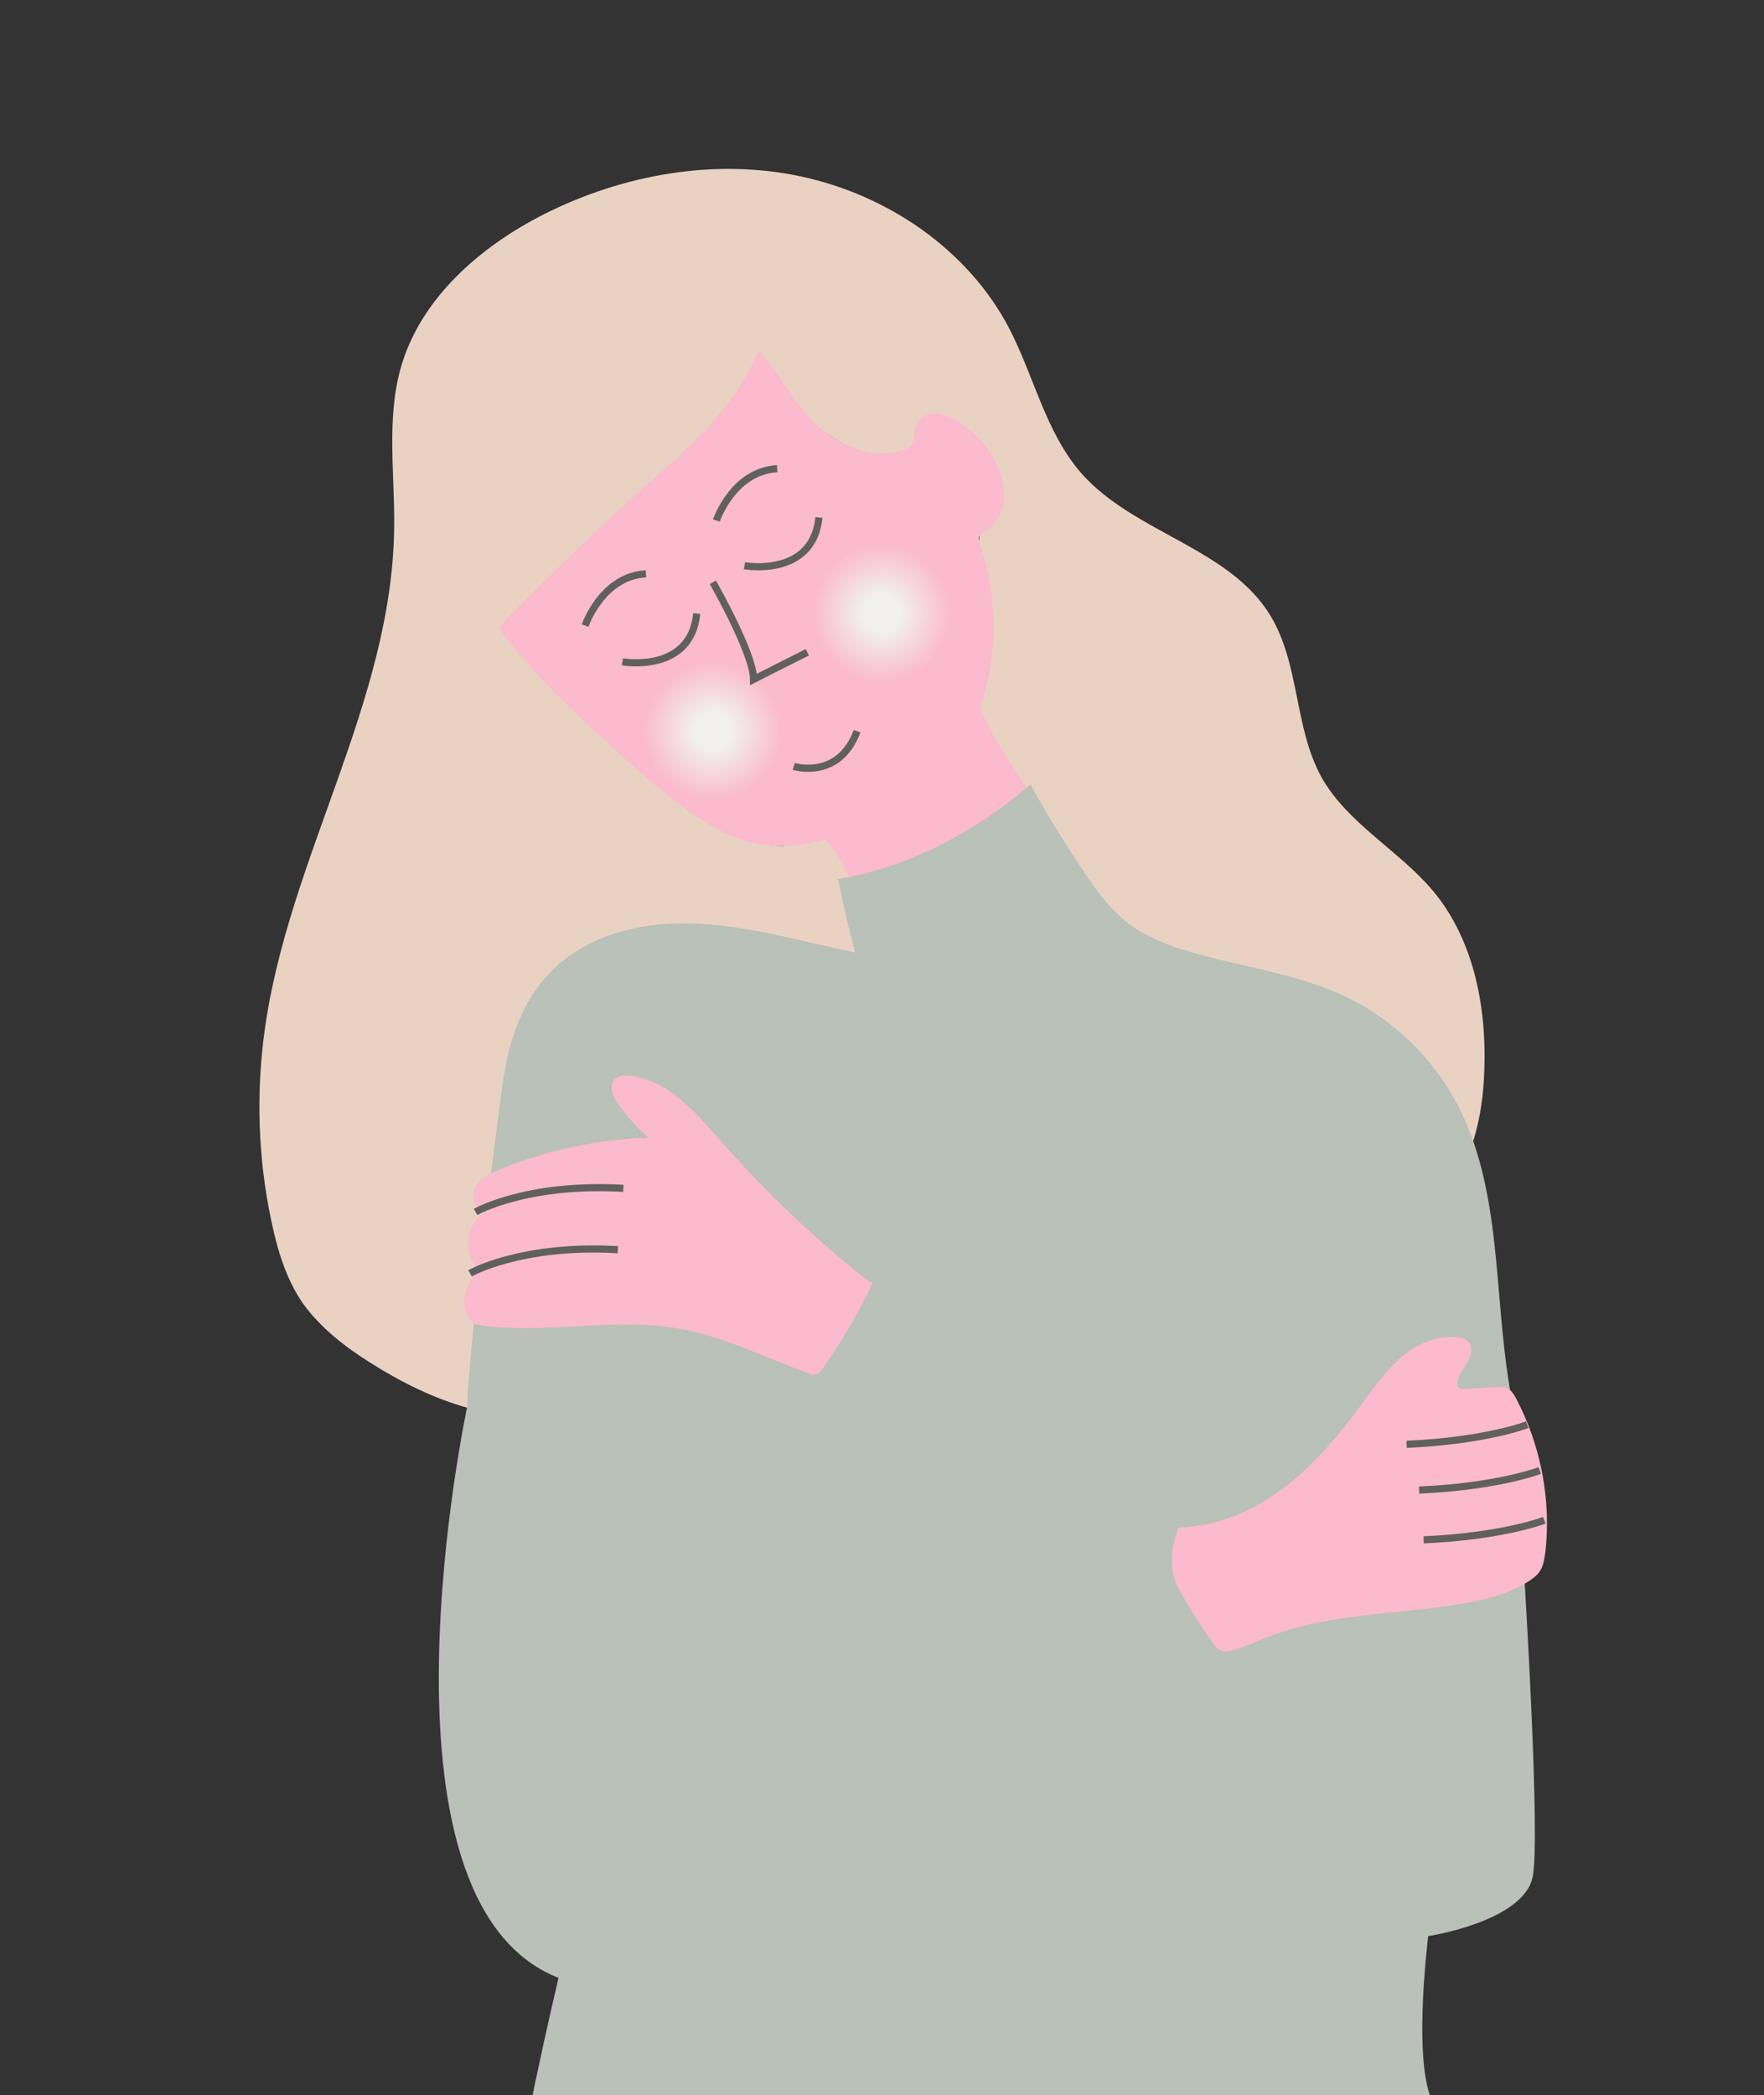
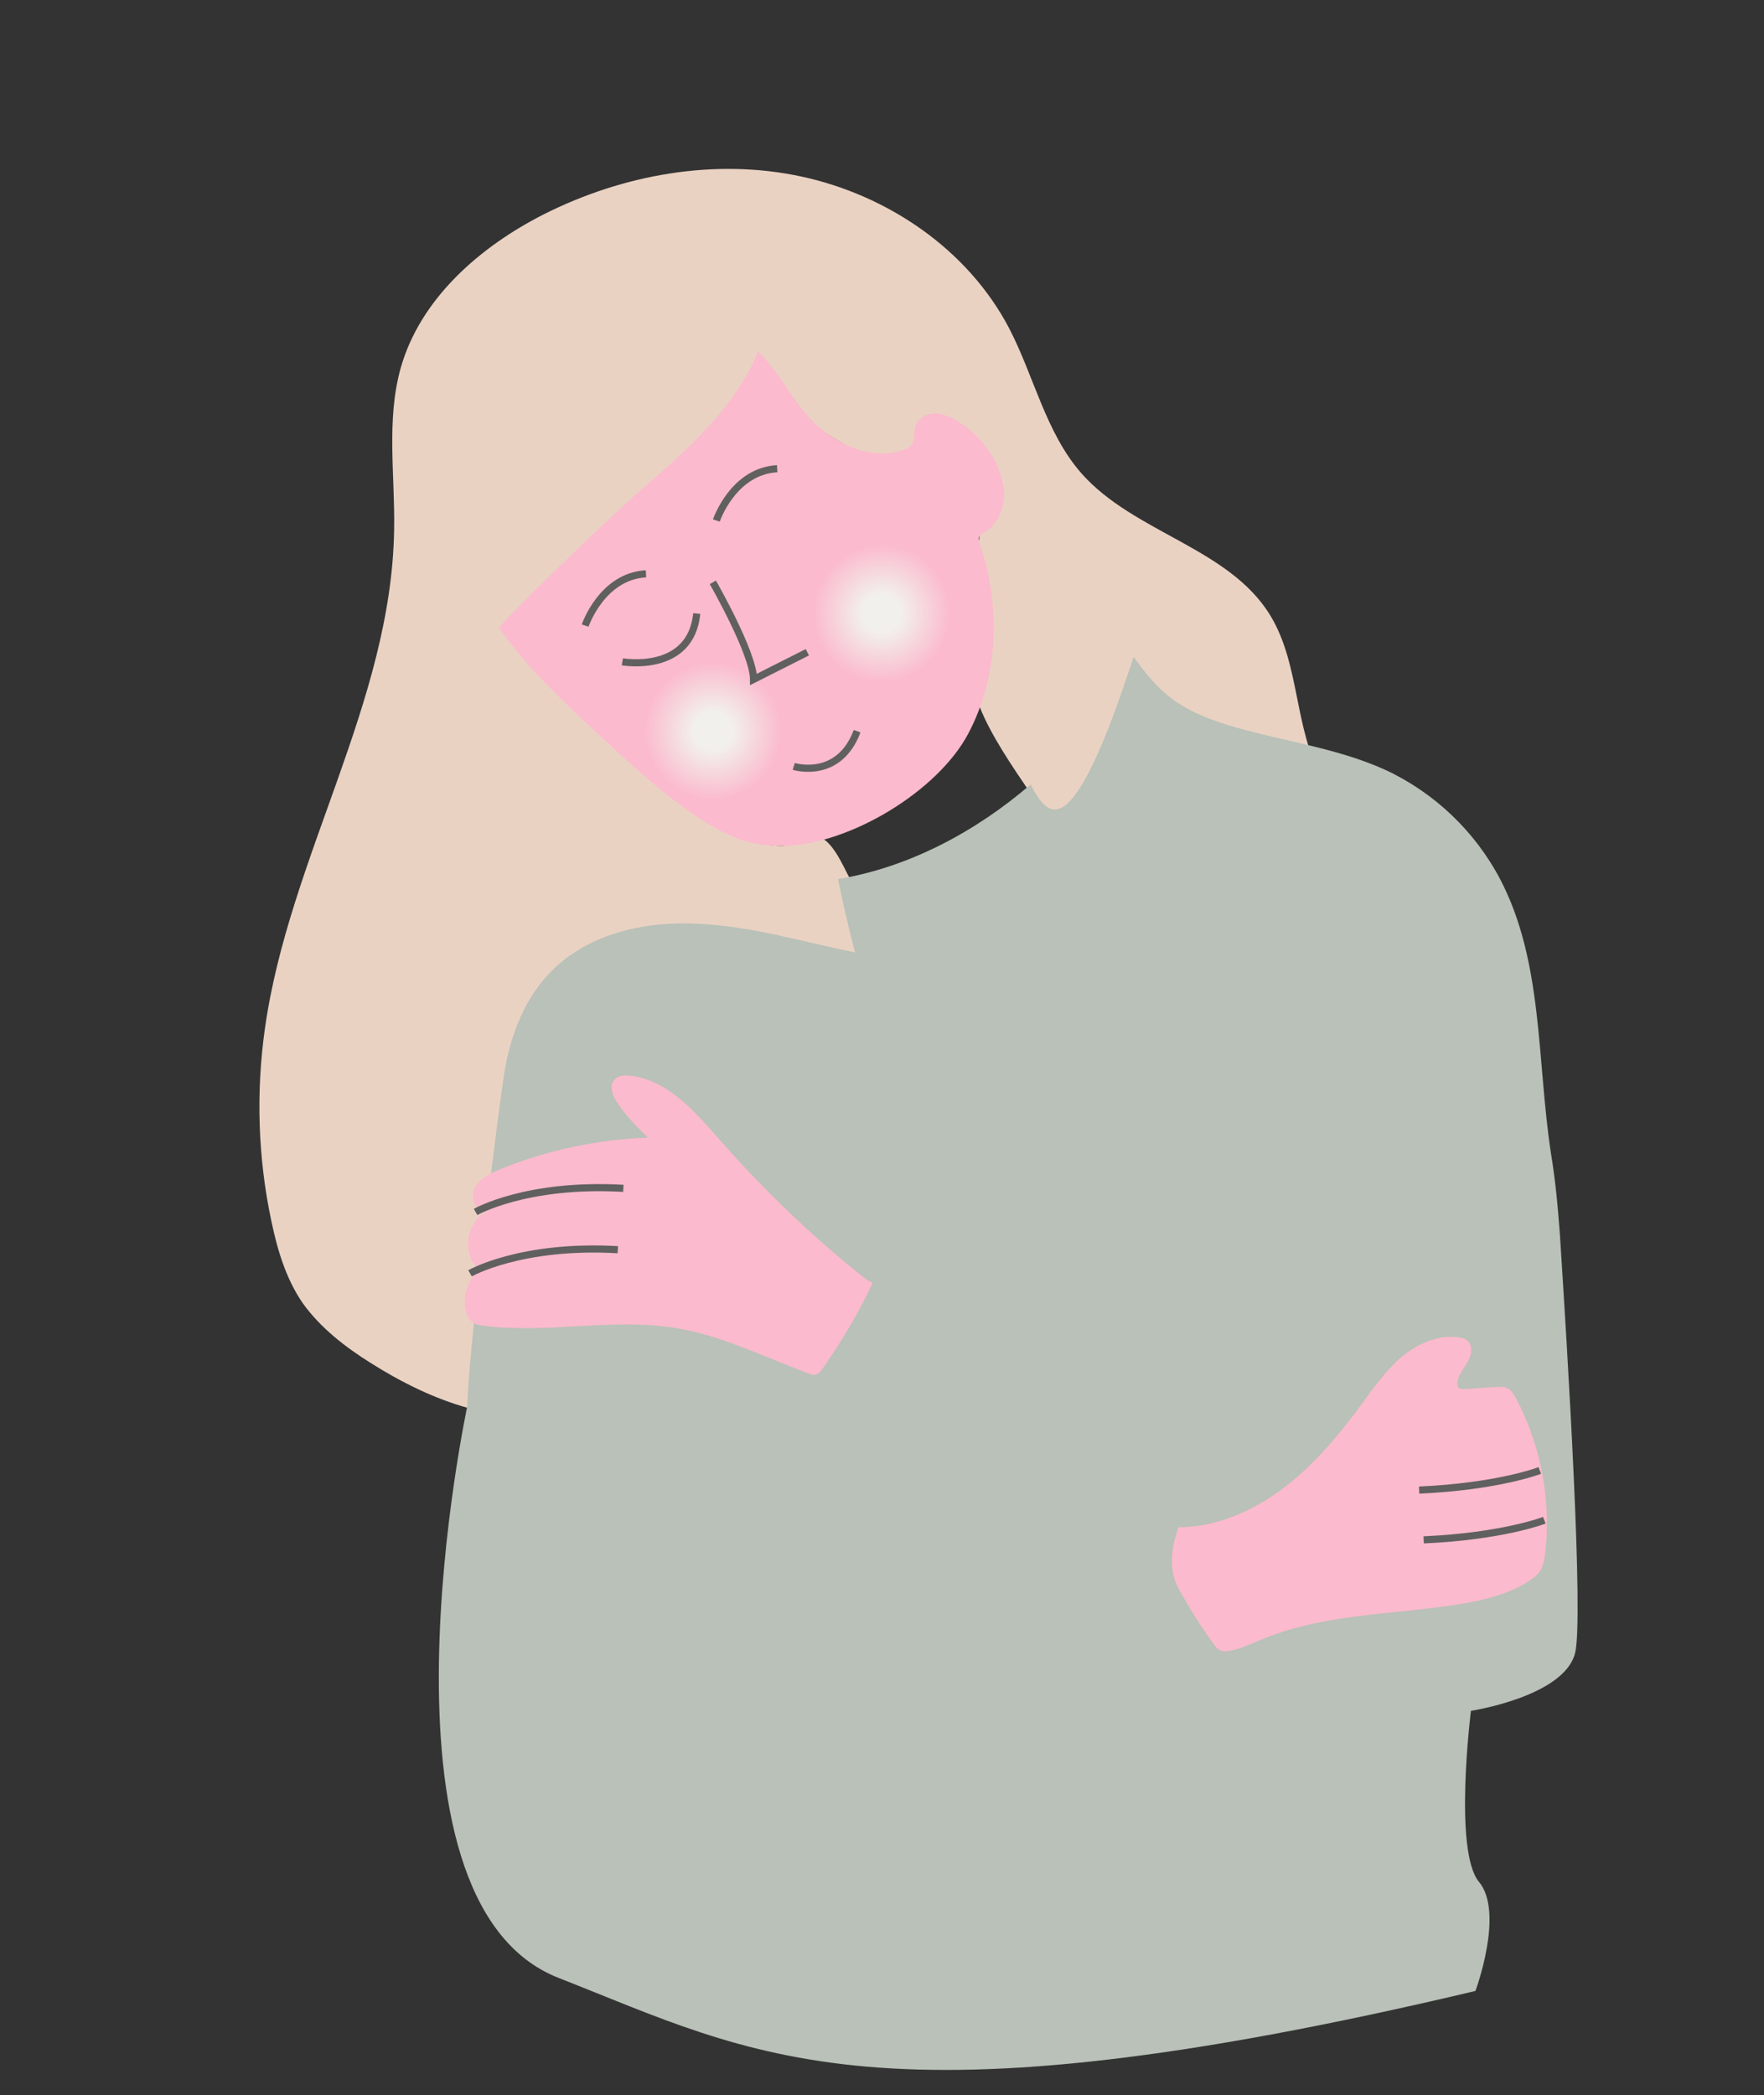
<svg xmlns="http://www.w3.org/2000/svg" x="0px" y="0px" viewBox="0 0 350.9 416.6" style="enable-background:new 0 0 350.9 416.6;" xml:space="preserve">
  <rect x="0" y="0" width="350.9" height="416.6" fill="#333333" stroke="none" />
  <style type="text/css"> .st0{fill:#FBBACD;} .st1{fill:#727373;} .st2{fill:none;stroke:#606060;stroke-width:1.417;stroke-miterlimit:10;} .st3{fill:#606060;} .st4{fill:none;stroke:#000000;stroke-miterlimit:10;} .st5{fill:#BEA9C9;} .st6{fill:#E8D5BA;} .st7{fill:none;stroke:#606060;stroke-miterlimit:10;} .st8{fill:#EAD2C3;} .st9{fill:#B9C1B8;} .st10{fill:none;stroke:#606060;stroke-width:0.75;stroke-miterlimit:10;} .st11{fill:#757F69;} .st12{opacity:0.51;} .st13{fill:none;stroke:#9C9C9C;stroke-width:1.417;stroke-miterlimit:10;} .st14{fill:#CCAAA6;} .st15{fill:#FBC3D3;} .st16{fill:#394A26;} .st17{opacity:0.33;} .st18{fill:none;stroke:#606060;stroke-width:1.5;stroke-miterlimit:10;} .st19{fill:#EACCB5;} .st20{clip-path:url(#SVGID_2_);} .st21{fill:#DDDCD0;} .st22{fill:#5E5F5F;} .st23{fill:none;stroke:#FEF2F6;stroke-miterlimit:10;} .st24{fill:url(#SVGID_3_);} .st25{fill:url(#SVGID_4_);} .st26{fill:url(#SVGID_5_);} .st27{fill:url(#SVGID_6_);} </style>
  <g id="Layer_1"> </g>
  <g id="Layer_2">
    <g>
-       <path class="st0" d="M162.3,165.4c0.9,2.2,1.8,4.5,2.7,6.7c0.3,0.7,0.6,1.5,1.2,2c1,0.7,2.3,0.6,3.5,0.4 c13-2.5,25.3-8.7,34.8-17.9c0.2-0.2,0.4-0.4,0.5-0.7c0.1-0.4-0.1-0.7-0.3-1.1c-4-6.3-8-12.5-11.9-18.8 c-10,9.8-20.1,19.6-30.1,29.5" />
-     </g>
+       </g>
  </g>
  <g id="Layer_3">
    <g>
      <path class="st8" d="M151.1,70c-3.8,9.8-11.6,17.4-19.1,24.7c-10.2,9.9-20.5,19.9-30.7,29.8c11,14.3,24.1,26.9,38.9,37.3 c4.7,3.3,9.8,6.5,15.5,6.4c2,0,4.5-2.6,6.5-2.1c3.3,0.7,5.3,5.7,6.9,8.7c5.4,10.6,1.9,23.4-2.5,34.5c-6.4,16.1-14.5,31.6-24.2,46 c-7.2,10.7-16,21.4-28.4,25c-13.7,4-28.3-1.7-40.3-9.3c-5.1-3.2-10-7-13.5-11.9c-3.3-4.8-5-10.5-6.2-16.2 c-2.7-12.6-3.1-25.7-1.3-38.4c4.8-34,25.2-64.9,25.7-99.2c0.2-10.7-1.6-21.7,1.3-32.1c3.9-13.8,15.7-24.1,28.5-30.6 c15.7-7.9,34-11.2,51.2-7.5s33.1,14.5,41.3,30.1c5,9.6,7.3,20.8,14.4,28.9c10.5,11.9,29.4,14.8,37.6,28.3 c5.9,9.7,4.7,22.3,10.2,32.2c5.2,9.2,15.4,14.5,22.2,22.6c8.4,10.1,10.8,24,10.1,37.1c-0.5,9.5-3.1,20.1-11.2,25.1 c-6.7,4.2-15.4,3.3-22.9,0.8c-16.5-5.4-30.5-18.1-37.6-33.9c-7.3-16.5-8.6-33.7-18.6-48.7c-3.4-5-7.8-11.4-10-17 c-1.7-4.5-0.7-9.7-0.5-14.5c0.2-7.1-0.8-12.3,0.4-19.2c0.9-5.4,4.6-12.5,0.8-16.4c-4.4-4.6-4.2-7.9-10.5-7.2 c-1.2,0.1-3,5.5-3.9,6.3c-5.2,4.3-13.3-1-18.9-4.8c-5.6-3.8-9.2-9.8-12.4-15.7" />
    </g>
    <g>
-       <path class="st9" d="M205,156c-10.8,9.3-24.2,16.5-38.3,18.8c1,4.9,2.1,9.8,3.4,14.6c-10.3-2.1-20.5-5.2-31-5.7 c-10.5-0.6-21.7,1.8-29.2,9.2c-5.2,5.1-8.1,12.2-9.4,19.4c-1.3,7.2-7.7,59.8-7.5,67.1c0,0-21.2,98.5,18.1,113.9 c0,0-9.2,39-8.5,44.8s63.4,30.8,182.4,2.6c0,0,5.8-15.6,0.7-21.7c-5.1-6.1-1.6-34-1.6-34s18.4-2.8,20.7-11.4 c1.8-6.7-1.5-60.2-3-83.3c-0.4-5.5-0.9-10.9-1.8-16.3c-2.8-18.4-1.5-38-10.1-54.4c-5-9.5-13.1-17.2-22.8-21.7 c-10.1-4.6-21.4-5.8-31.9-9.1c-4.1-1.3-8.1-3-11.4-5.7c-2.7-2.2-4.8-4.9-6.8-7.7C212.9,169.4,208.4,162.3,205,156" />
+       <path class="st9" d="M205,156c-10.8,9.3-24.2,16.5-38.3,18.8c1,4.9,2.1,9.8,3.4,14.6c-10.3-2.1-20.5-5.2-31-5.7 c-10.5-0.6-21.7,1.8-29.2,9.2c-5.2,5.1-8.1,12.2-9.4,19.4c-1.3,7.2-7.7,59.8-7.5,67.1c0,0-21.2,98.5,18.1,113.9 s63.4,30.8,182.4,2.6c0,0,5.8-15.6,0.7-21.7c-5.1-6.1-1.6-34-1.6-34s18.4-2.8,20.7-11.4 c1.8-6.7-1.5-60.2-3-83.3c-0.4-5.5-0.9-10.9-1.8-16.3c-2.8-18.4-1.5-38-10.1-54.4c-5-9.5-13.1-17.2-22.8-21.7 c-10.1-4.6-21.4-5.8-31.9-9.1c-4.1-1.3-8.1-3-11.4-5.7c-2.7-2.2-4.8-4.9-6.8-7.7C212.9,169.4,208.4,162.3,205,156" />
    </g>
    <g>
      <path class="st0" d="M150.8,69.9c-4.2,10.4-13.3,18.9-21.8,26.2c-8.5,7.3-30,28.3-29.7,28.8c5.9,8.4,13.5,15.3,21,22.3 c6.1,5.6,12.2,11.2,19.1,15.7c2.8,1.8,5.8,3.5,9,4.4c2.5,0.7,5,0.9,7.6,0.9c13-0.3,30.5-10.8,36.6-22.3 c6.1-11.5,6.5-25.5,2.3-37.8c-0.1-0.4-0.3-0.8-0.2-1.2c0.2-0.6,0.7-0.8,1.2-1.1c2.2-1.3,3.5-3.9,3.8-6.4c0.2-2.6-0.5-5.1-1.6-7.4 c-1.7-3.4-4.3-6.2-7.5-8.2c-1.5-0.9-3.1-1.6-4.8-1.6c-1.7,0.1-3.5,1.2-3.8,2.9c-0.2,0.9,0,2-0.4,2.9c-0.4,0.9-1.3,1.3-2.3,1.6 c-6,1.9-12.6-1.1-17.2-5.4C157.6,79.8,155.3,74.2,150.8,69.9" />
    </g>
    <g>
      <path class="st0" d="M234.3,303.7c7.6,0,14.9-3.2,21-7.8c6.1-4.6,11-10.5,15.5-16.6c2.4-3.3,4.8-6.7,7.9-9.4 c3.1-2.6,7.2-4.5,11.3-4c0.7,0.1,1.4,0.2,1.9,0.7c1.2,1,0.8,3,0,4.3c-0.8,1.4-1.9,2.6-2,4.2c0,0.2,0,0.5,0.1,0.7 c0.3,0.4,0.8,0.4,1.3,0.4c2.1-0.1,4.2-0.3,6.3-0.4c0.7,0,1.5-0.1,2.2,0.2c0.8,0.4,1.3,1.2,1.8,2.1c4.9,9.3,7,20.2,5.8,30.6 c-0.2,1.4-0.4,2.8-1.2,3.9c-0.5,0.7-1.2,1.2-1.9,1.7c-3.8,2.5-8.3,3.7-12.8,4.5c-13.4,2.3-27.4,1.9-40,7c-2.3,0.9-4.6,2.1-7.1,2.5 c-0.6,0.1-1.3,0.1-1.8-0.2c-0.5-0.2-0.8-0.7-1.2-1.2c-2.6-3.6-5-7.4-7.1-11.3c-1.9-3.6-1.3-8.2,0.2-12" />
    </g>
    <g>
      <path class="st0" d="M172.3,254.4c-10.5-8.3-20.2-17.6-29-27.6c-5-5.7-10.4-12-17.9-12.9c-1.1-0.1-2.3-0.1-3.1,0.7 c-1.3,1.3-0.4,3.5,0.7,5c1.7,2.4,3.7,4.6,5.9,6.6c-10.1,0.4-20.1,2.5-29.4,6.3c-2,0.8-4,1.8-5,3.6c-1,1.9,0,4.8,2.1,4.9 c-4,2.2-4.7,8.5-1.3,11.5c-2.2,1.9-3.3,5.1-2.7,8c0.2,1,0.7,2,1.5,2.5c0.6,0.4,1.3,0.5,1.9,0.6c12.8,1.7,25.8-1.6,38.5,0.5 c9.2,1.5,17.6,5.8,26.3,9c0.5,0.2,1,0.4,1.6,0.2c0.5-0.2,0.9-0.6,1.2-1.1c3.8-5.4,7.2-11.1,10-17.1" />
    </g>
    <path class="st2" d="M123.8,131.6c0,0,13.6,2.4,14.8-9.6" />
-     <path class="st2" d="M148.1,112.5c0,0,13.6,2.4,14.8-9.6" />
    <path class="st2" d="M116.4,124.4c0,0,3.3-9.8,12.1-10.3" />
    <path class="st2" d="M142.5,103.5c0,0,3.3-9.8,12.1-10.3" />
    <path class="st2" d="M157.9,152.4c0,0,8.9,2.8,12.6-7" />
    <radialGradient id="SVGID_2_" cx="175.384" cy="121.935" r="13.905" gradientUnits="userSpaceOnUse">
      <stop offset="0.276" style="stop-color:#F2F0EC" />
      <stop offset="0.988" style="stop-color:#FBBACD" />
    </radialGradient>
    <circle style="fill:url(#SVGID_2_);" cx="175.4" cy="121.9" r="13.9" />
    <radialGradient id="SVGID_3_" cx="141.831" cy="145.353" r="13.905" gradientUnits="userSpaceOnUse">
      <stop offset="0.276" style="stop-color:#F2F0EC" />
      <stop offset="0.988" style="stop-color:#FBBACD" />
    </radialGradient>
    <circle class="st24" cx="141.8" cy="145.4" r="13.9" />
    <path class="st2" d="M141.8,115.8c0,0,8.1,14.1,8.1,19.3l10.7-5.4" />
    <path class="st2" d="M94.6,241c0,0,10.1-5.8,29.4-4.7" />
    <path class="st2" d="M93.5,253.2c0,0,10.1-5.8,29.4-4.7" />
-     <path class="st2" d="M303.8,283.3c0,0-8.2,3.2-24,3.9" />
    <path class="st2" d="M306.3,292.4c0,0-8.2,3.2-24,3.9" />
    <path class="st2" d="M307.2,302.3c0,0-8.2,3.2-24,3.9" />
  </g>
</svg>